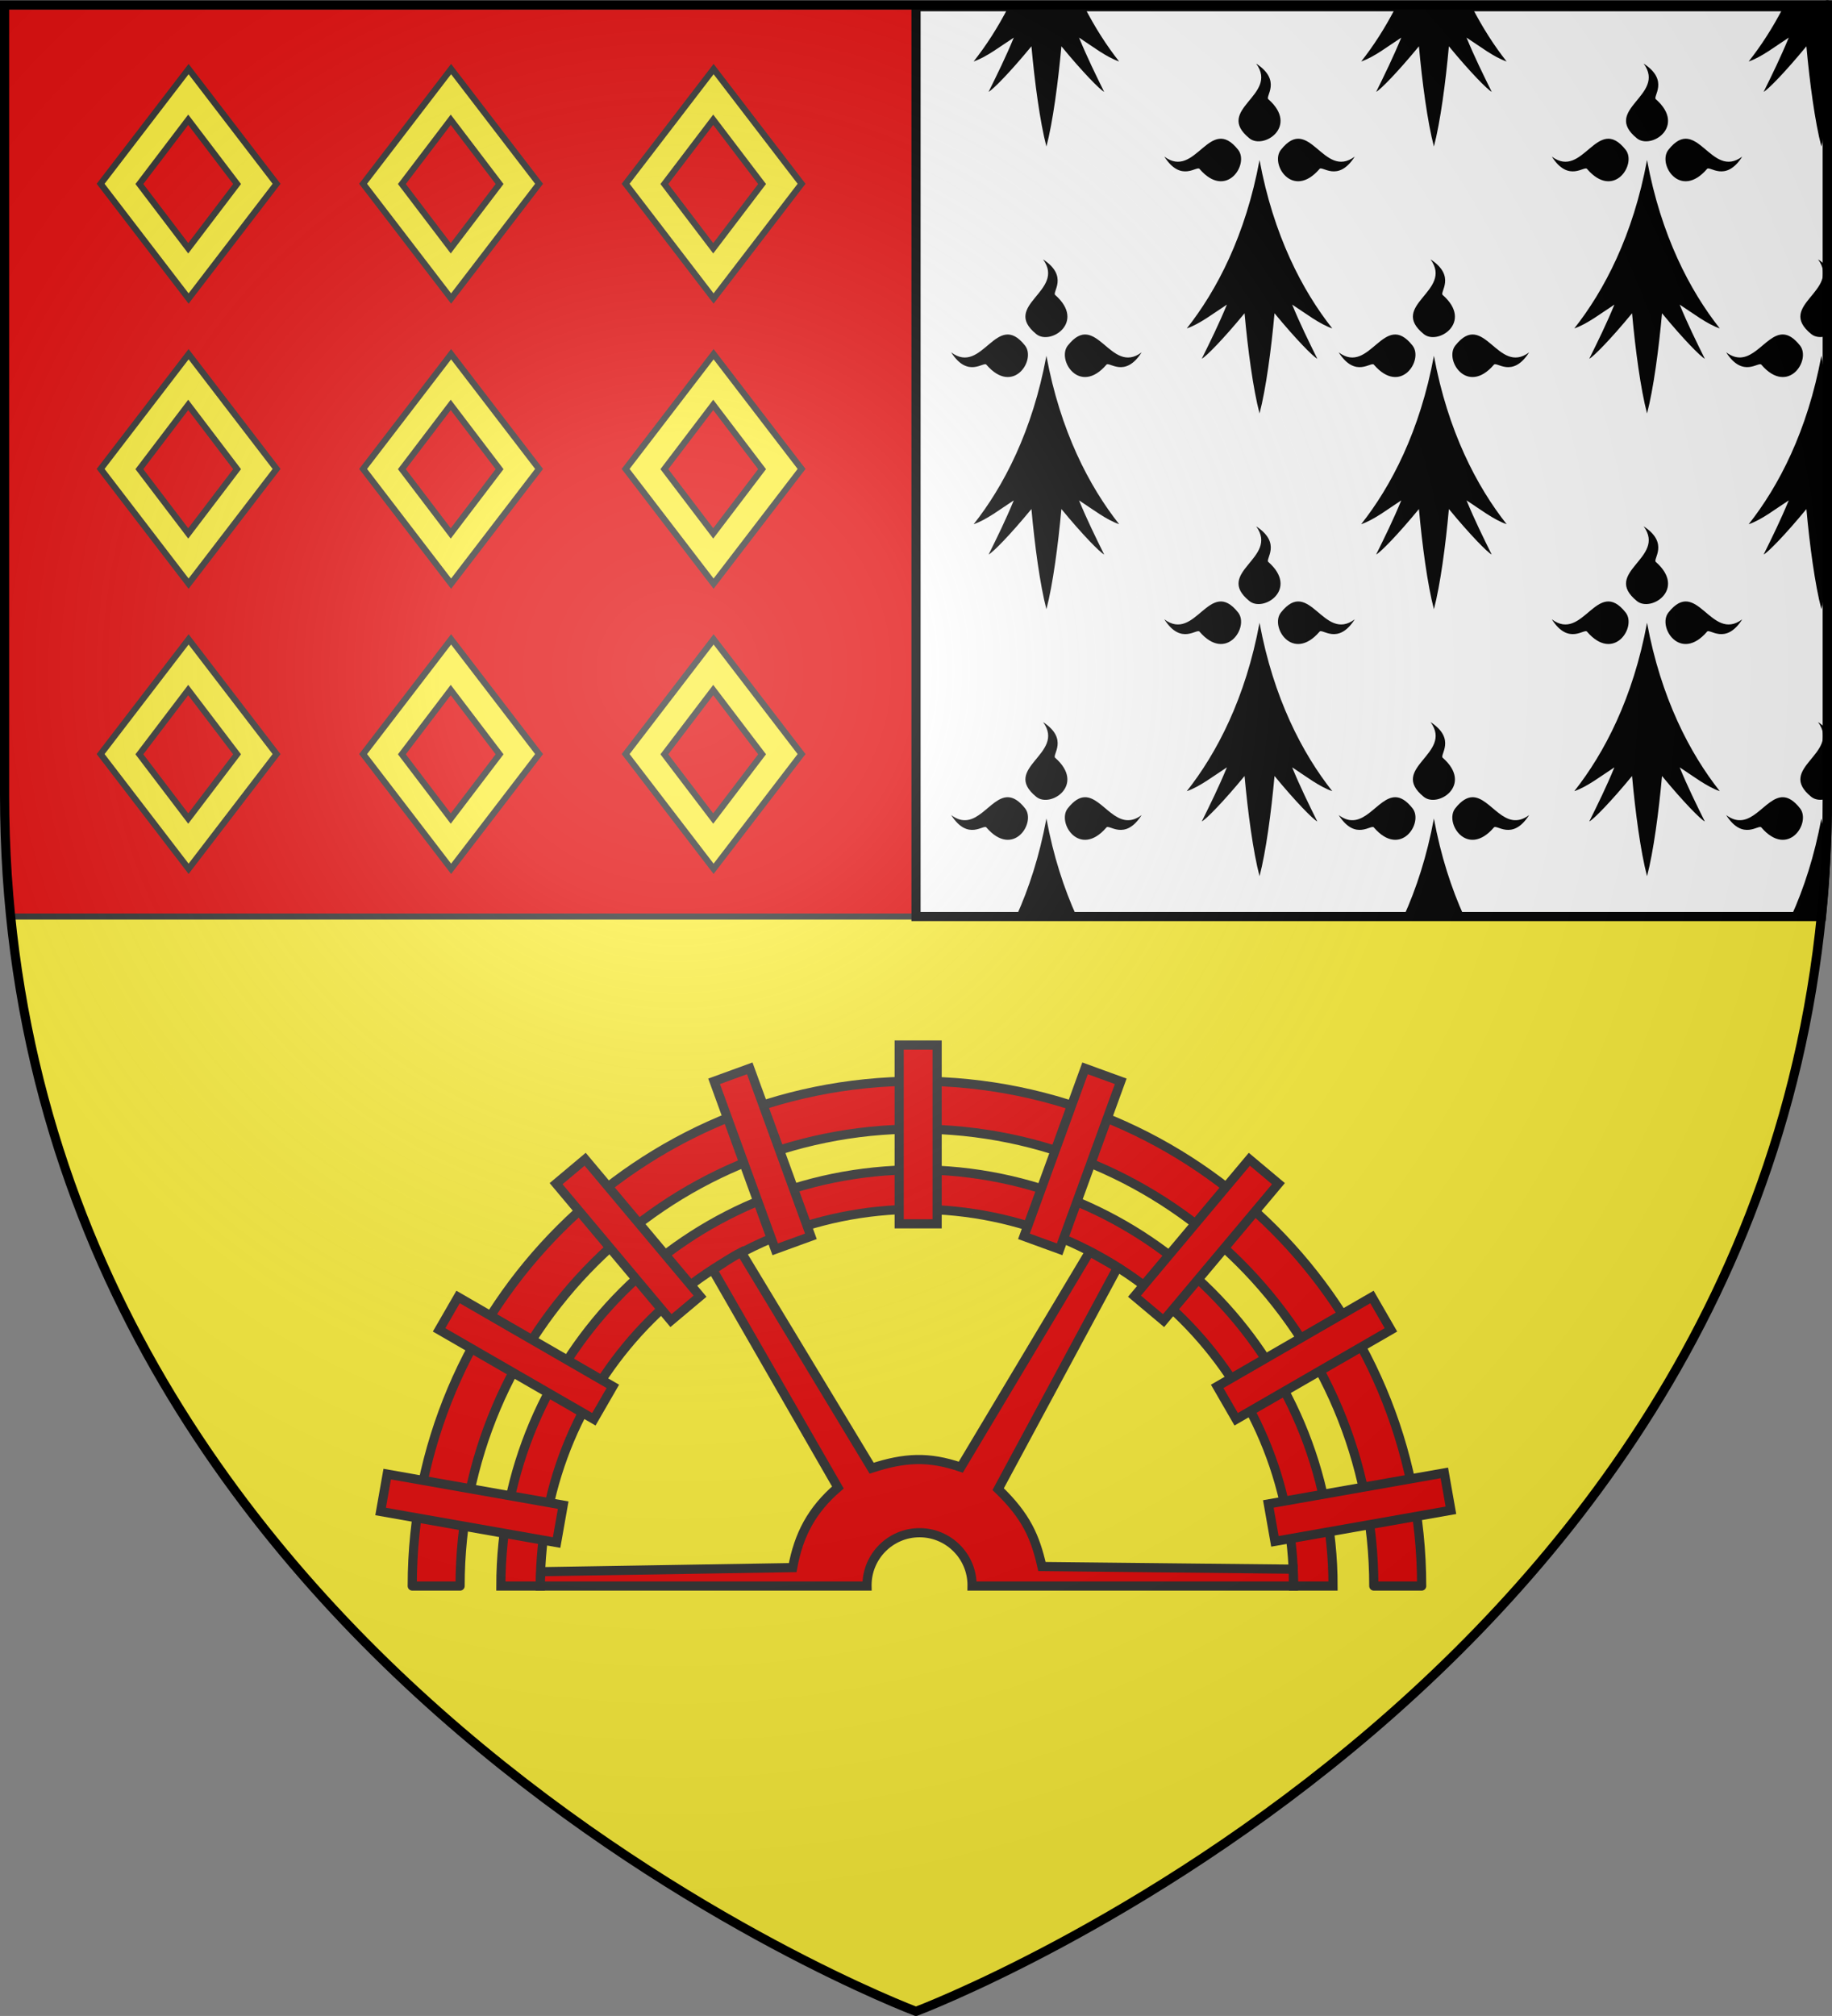
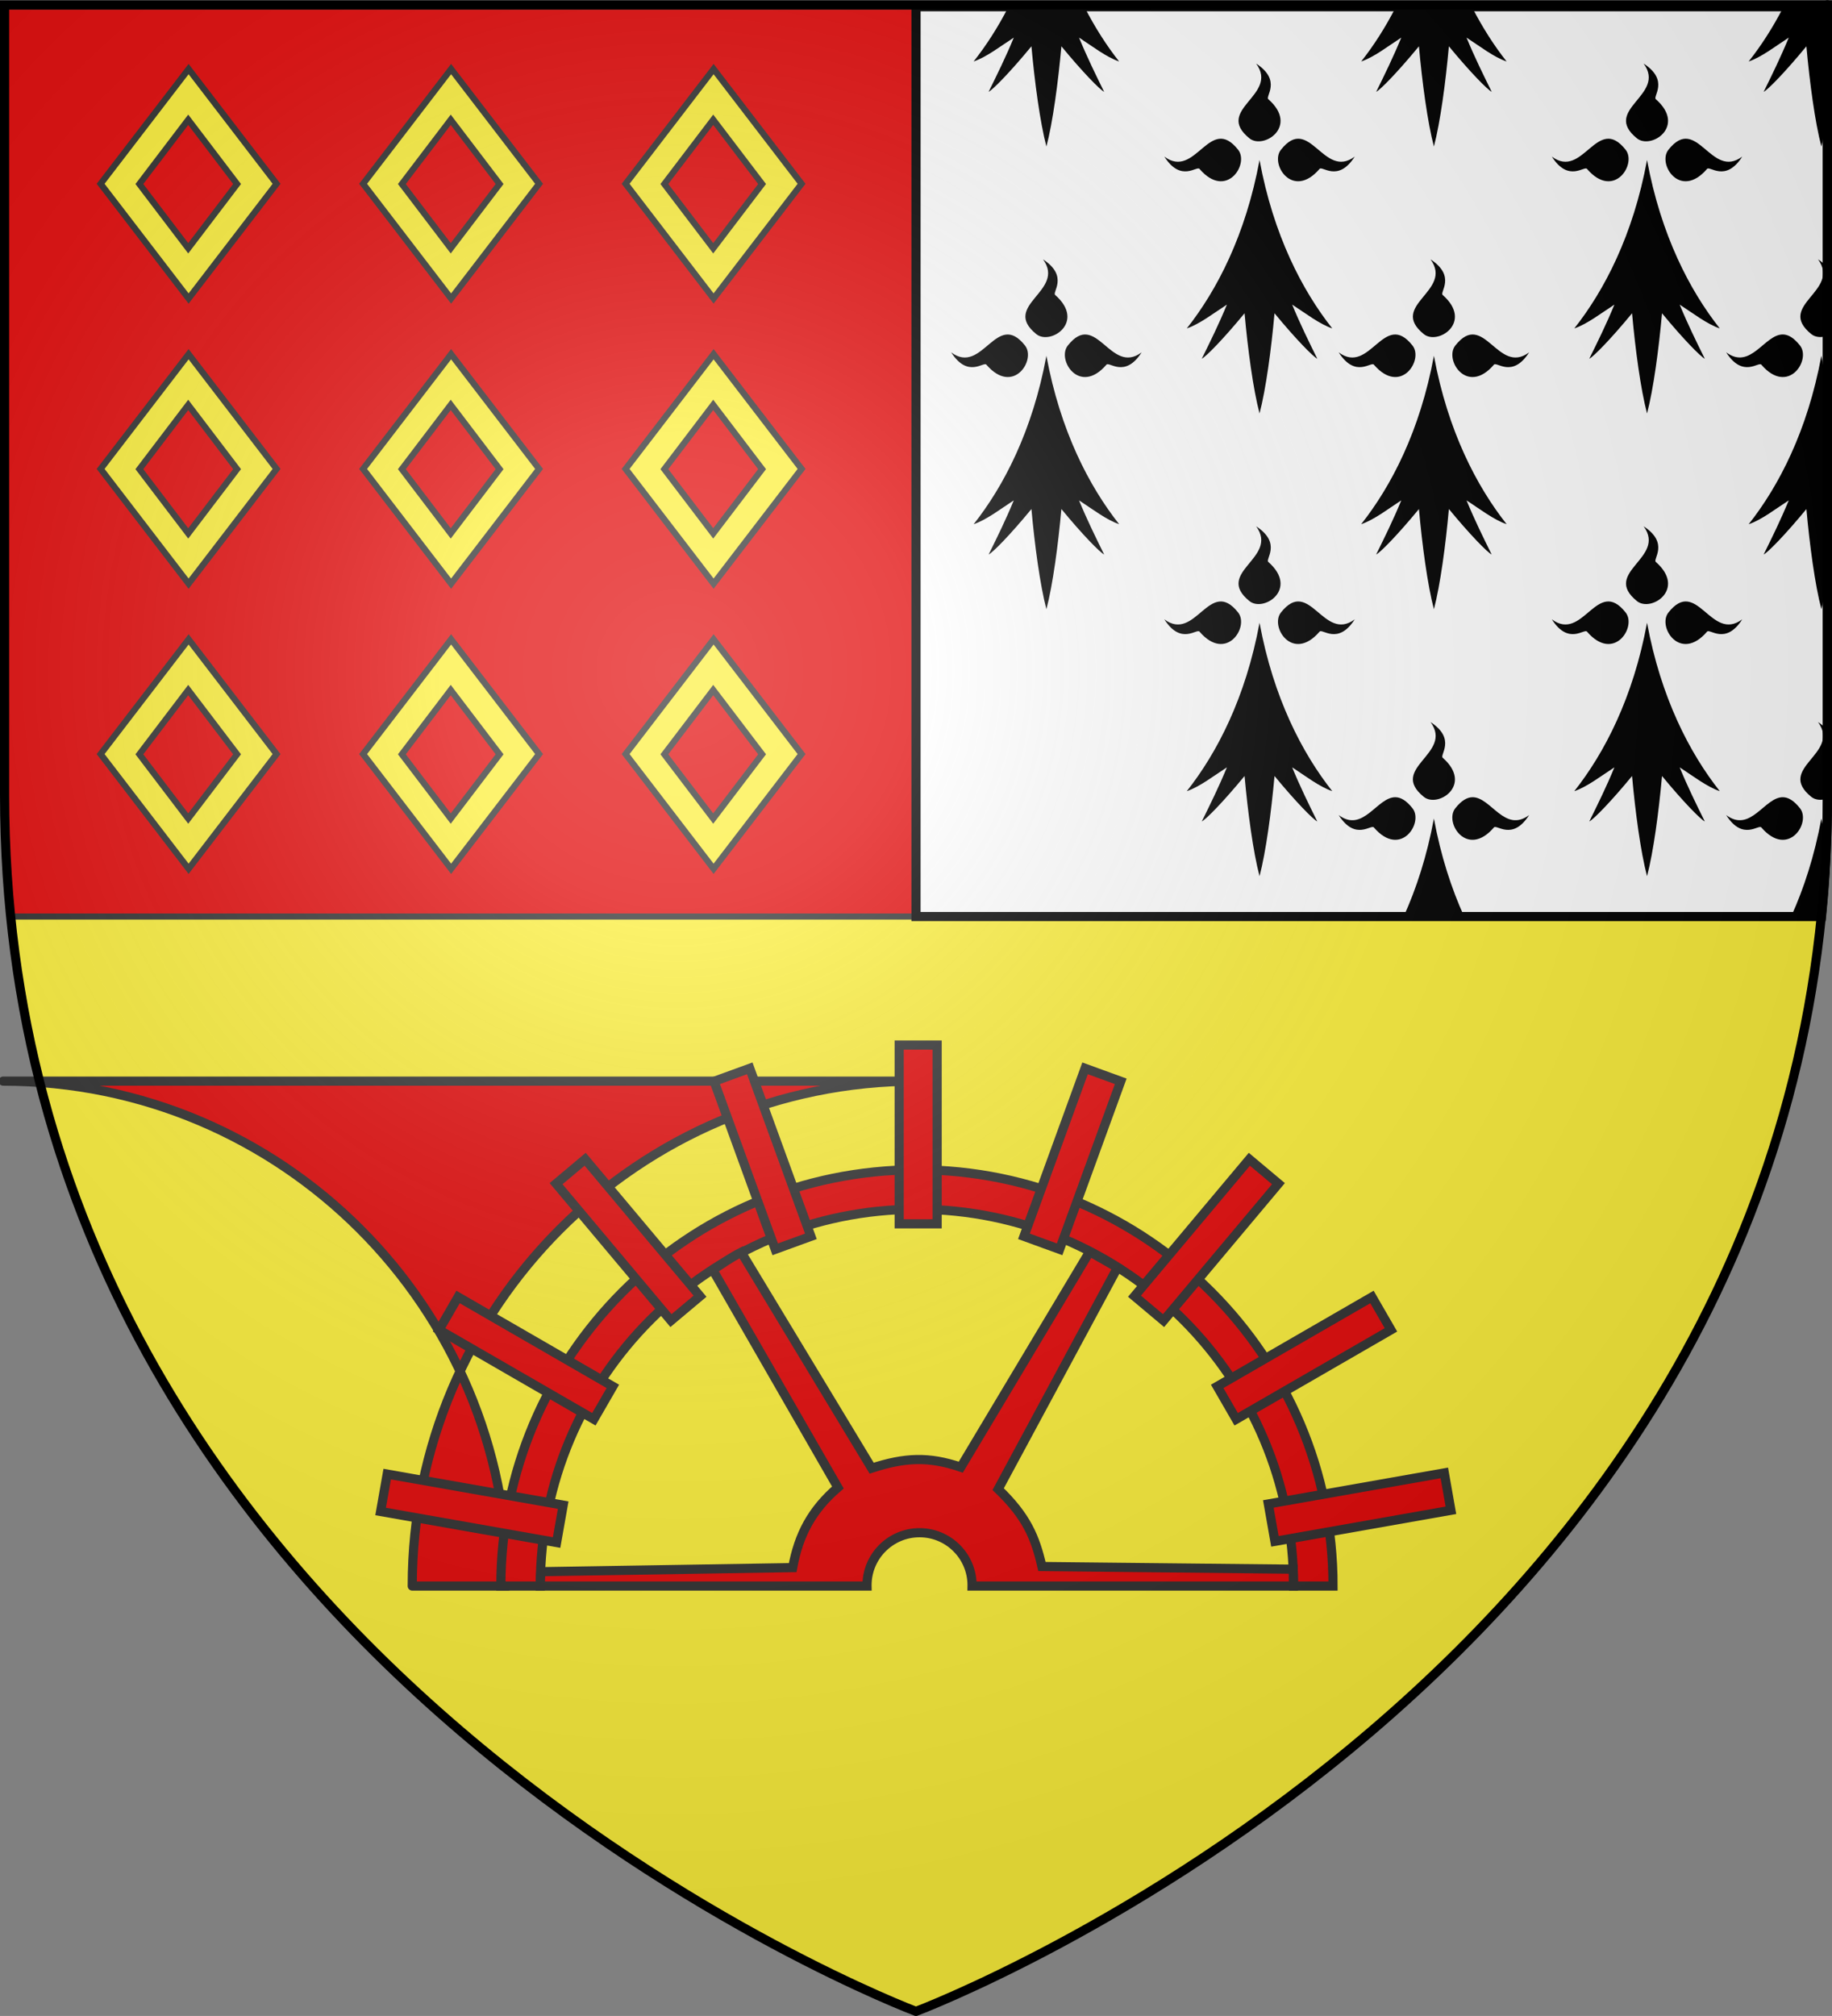
<svg xmlns="http://www.w3.org/2000/svg" xmlns:ns1="http://sodipodi.sourceforge.net/DTD/sodipodi-0.dtd" xmlns:ns2="http://www.inkscape.org/namespaces/inkscape" xmlns:xlink="http://www.w3.org/1999/xlink" height="660" width="600.008" version="1.0" id="svg2" ns1:version="0.32" ns2:version="0.48.4 r9939" ns1:docname="Blason_ville_fr_Muhlbach-sur-Bruche (Bas-Rhin).svg" ns2:export-filename="/Users/olivier/Desktop/Blason Rouge/Blason_Vide_3D.png" ns2:export-xdpi="144" ns2:export-ydpi="144" ns2:output_extension="org.inkscape.output.svg.inkscape">
  <rect width="100%" height="100%" fill="#808080" stroke="none" />
  <ns1:namedview ns2:window-height="736" ns2:window-width="1360" ns2:pageshadow="2" ns2:pageopacity="0.0" guidetolerance="10.0" gridtolerance="10.0" objecttolerance="10.0" borderopacity="1.0" bordercolor="#666666" pagecolor="#ffffff" id="base" showgrid="false" height="660px" ns2:zoom="0.79090873" ns2:cx="300.00412" ns2:cy="330.00015" ns2:window-x="1436" ns2:window-y="-4" ns2:current-layer="layer3" ns2:window-maximized="1" showguides="true" ns2:guide-bbox="true" ns2:snap-bbox="true" ns2:snap-object-midpoints="true" ns2:snap-grids="false" />
  <desc id="desc4">Flag of Canton of Valais (Wallis)</desc>
  <defs id="defs6">
    <linearGradient id="linearGradient2893">
      <stop style="stop-color:white;stop-opacity:0.314;" offset="0" id="stop2895" />
      <stop id="stop2897" offset="0.19" style="stop-color:white;stop-opacity:0.251;" />
      <stop style="stop-color:#6b6b6b;stop-opacity:0.125;" offset="0.6" id="stop2901" />
      <stop style="stop-color:black;stop-opacity:0.125;" offset="1" id="stop2899" />
    </linearGradient>
    <radialGradient ns2:collect="always" xlink:href="#linearGradient2893" id="radialGradient3163" gradientUnits="userSpaceOnUse" gradientTransform="matrix(1.353,0,0,1.349,-77.629,-85.747)" cx="221.445" cy="226.331" fx="221.445" fy="226.331" r="300" />
  </defs>
  <g ns2:groupmode="layer" id="layer3" ns2:label="Fond écu" style="display:inline" transform="translate(0.008,1.2525328e-6)" ns1:insensitive="true">
    <path id="path2855" style="fill:#fcef3c;fill-opacity:1;fill-rule:evenodd;stroke:none" d="m 300,658.5 c 0,0 298.5,-112.32 298.5,-397.772 0,-285.452 0,-258.552 0,-258.552 l -597,0 0,258.552 C 1.5,546.18 300,658.5 300,658.5 z" ns1:nodetypes="cccccc" ns2:connector-curvature="0" />
  </g>
  <g ns2:groupmode="layer" id="layer4" ns2:label="Meubles" transform="translate(0.008,1.2525328e-6)" ns1:insensitive="true">
    <path id="path9402" d="m 301.5,2.188 0,297.875 -298.071,0 c -1.271,-12.724 -1.938,-25.852 -1.938,-39.344 -1e-5,-285.452 0,-258.531 0,-258.531 L 301.5,2.188 z" style="fill:#e20909;fill-opacity:1;fill-rule:evenodd;stroke:#313131;stroke-width:2;stroke-linecap:butt;stroke-linejoin:miter;stroke-miterlimit:4;stroke-opacity:1;stroke-dasharray:none;display:inline" ns1:nodetypes="cccscc" ns2:connector-curvature="0" />
    <path style="fill:#ffffff;fill-opacity:1;fill-rule:evenodd;stroke:#000000;stroke-width:3;stroke-linecap:butt;stroke-linejoin:miter;stroke-miterlimit:4;stroke-opacity:1;stroke-dasharray:none;display:inline" d="m 300,2.188 0,297.875 296.562,0 c 1.271,-12.724 1.938,-25.852 1.938,-39.344 10e-6,-285.452 0,-258.531 0,-258.531 l -298.5,0 z" id="path8431" ns2:connector-curvature="0" />
    <g id="g16589" style="fill:#e20909" transform="matrix(0.752,0,0,0.752,734.239,350.776)">
-       <path id="path5613" transform="translate(-0.008,-1.2525328e-6)" d="m -577.062,4.219 c -121.33,0 -219.781,98.47 -219.781,219.812 l 20.844,0 c 2e-5,-109.841 89.109,-198.969 198.938,-198.969 109.829,-2e-6 199,89.128 199,198.969 l 20.844,0 c 0,-121.343 -98.513,-219.813 -219.844,-219.812 z" style="fill:#e20909;fill-opacity:1;stroke:#313131;stroke-width:3.99;stroke-linejoin:round;stroke-miterlimit:4;stroke-opacity:1;stroke-dasharray:none;display:inline" ns2:connector-curvature="0" />
+       <path id="path5613" transform="translate(-0.008,-1.2525328e-6)" d="m -577.062,4.219 c -121.33,0 -219.781,98.47 -219.781,219.812 l 20.844,0 l 20.844,0 c 0,-121.343 -98.513,-219.813 -219.844,-219.812 z" style="fill:#e20909;fill-opacity:1;stroke:#313131;stroke-width:3.99;stroke-linejoin:round;stroke-miterlimit:4;stroke-opacity:1;stroke-dasharray:none;display:inline" ns2:connector-curvature="0" />
      <path id="path3838" transform="translate(-0.008,-1.2525328e-6)" d="m -577.062,42.812 c -100.023,0 -181.187,81.185 -181.188,181.219 l 17.188,0 C -741.062,133.48 -667.603,60 -577.062,60 -486.522,60 -413,133.48 -413,224.031 l 17.188,0 c 0,-100.033 -81.227,-181.219 -181.25,-181.219 z" style="fill:#e20909;fill-opacity:1;stroke:#313131;stroke-width:3.99;stroke-miterlimit:4;stroke-opacity:1;stroke-dasharray:none;display:inline" ns2:connector-curvature="0" />
      <path id="path13656" transform="translate(-0.008,-1.2525328e-6)" d="m -501.812,78.469 -56.125,93.812 c -14.011,-4.756 -24.4,-4.243 -38.812,0.438 l -56.812,-94 c -4.45,2.249 -8.532,5.135 -12.375,7.688 l 54.469,94.719 c -11.422,9.818 -17.065,20.576 -19.688,34.875 l -109.656,1.781 c -0.15,2.127 -0.255,4.217 -0.281,6.25 l 142.312,0 c -0.002,-0.114 0,-0.23 0,-0.344 2e-5,-12.619 10.256,-22.875 22.875,-22.875 12.619,0 22.875,10.256 22.875,22.875 0,0.114 0.002,0.23 0,0.344 l 139.969,0 c -0.013,-2.484 -0.044,-5.019 -0.094,-7.344 l -109.438,-1.156 c -2.907,-12.767 -6.752,-21.848 -19.062,-33.688 l 51.969,-96.469 -12.125,-6.906 z" style="fill:#e20909;fill-opacity:1;stroke:#313131;stroke-width:3.99;stroke-linejoin:miter;stroke-miterlimit:4;stroke-opacity:1;stroke-dasharray:none" ns2:connector-curvature="0" />
      <path ns2:connector-curvature="0" style="fill:#e20909;fill-opacity:1;fill-rule:evenodd;stroke:#313131;stroke-width:3.99;stroke-linecap:butt;stroke-linejoin:miter;stroke-miterlimit:4;stroke-opacity:1;stroke-dasharray:none;display:inline" d="m -584.774,-11.497 16.531,-2e-6 0,77.835 -16.531,-10e-7 10e-6,-77.835 z" id="path15451" />
      <path ns2:connector-curvature="0" style="fill:#e20909;fill-opacity:1;fill-rule:evenodd;stroke:#313131;stroke-width:3.99;stroke-linecap:butt;stroke-linejoin:miter;stroke-miterlimit:4;stroke-opacity:1;stroke-dasharray:none;display:inline" d="m -665.383,4.296 15.534,-5.654 26.621,73.141 -15.534,5.654 -26.621,-73.141 z" id="path16341" />
      <path ns2:connector-curvature="0" style="fill:#e20909;fill-opacity:1;fill-rule:evenodd;stroke:#313131;stroke-width:3.99;stroke-linecap:butt;stroke-linejoin:miter;stroke-miterlimit:4;stroke-opacity:1;stroke-dasharray:none;display:inline" d="m -734.201,48.851 12.663,-10.626 50.032,59.625 -12.663,10.626 -50.032,-59.625 z" id="path17230" />
      <path ns2:connector-curvature="0" style="fill:#e20909;fill-opacity:1;fill-rule:evenodd;stroke:#313131;stroke-width:3.99;stroke-linecap:butt;stroke-linejoin:miter;stroke-miterlimit:4;stroke-opacity:1;stroke-dasharray:none;display:inline" d="m -785.156,112.503 8.265,-14.316 67.407,38.918 -8.265,14.316 -67.407,-38.918 z" id="path17236" />
      <path ns2:connector-curvature="0" style="fill:#e20909;fill-opacity:1;fill-rule:evenodd;stroke:#313131;stroke-width:3.99;stroke-linecap:butt;stroke-linejoin:miter;stroke-miterlimit:4;stroke-opacity:1;stroke-dasharray:none;display:inline" d="m -810.629,191.577 2.871,-16.28 76.653,13.516 -2.871,16.28 -76.653,-13.516 z" id="path17303" />
      <path ns2:connector-curvature="0" style="fill:#e20909;fill-opacity:1;fill-rule:evenodd;stroke:#313131;stroke-width:3.99;stroke-linecap:butt;stroke-linejoin:miter;stroke-miterlimit:4;stroke-opacity:1;stroke-dasharray:none;display:inline" d="m -347.352,174.775 2.871,16.28 -76.653,13.516 -2.871,-16.28 76.653,-13.516 z" id="path17325" />
      <path ns2:connector-curvature="0" style="fill:#e20909;fill-opacity:1;fill-rule:evenodd;stroke:#313131;stroke-width:3.99;stroke-linecap:butt;stroke-linejoin:miter;stroke-miterlimit:4;stroke-opacity:1;stroke-dasharray:none;display:inline" d="m -378.866,98.187 8.265,14.316 -67.407,38.918 -8.265,-14.316 67.407,-38.918 z" id="path17327" />
      <path ns2:connector-curvature="0" style="fill:#e20909;fill-opacity:1;fill-rule:evenodd;stroke:#313131;stroke-width:3.99;stroke-linecap:butt;stroke-linejoin:miter;stroke-miterlimit:4;stroke-opacity:1;stroke-dasharray:none;display:inline" d="m -432.265,38.225 12.663,10.626 -50.032,59.625 -12.663,-10.626 50.032,-59.625 z" id="path17329" />
      <path ns2:connector-curvature="0" style="fill:#e20909;fill-opacity:1;fill-rule:evenodd;stroke:#313131;stroke-width:3.99;stroke-linecap:butt;stroke-linejoin:miter;stroke-miterlimit:4;stroke-opacity:1;stroke-dasharray:none;display:inline" d="m -503.82,-1.358 15.534,5.654 -26.621,73.141 -15.534,-5.654 26.621,-73.141 z" id="path17331" />
    </g>
    <g id="g18018">
      <g ns2:tile-y0="32.707856" ns2:tile-x0="32.850466" ns2:tile-h="84.86451" ns2:tile-w="57.315056" ns2:tile-cy="75.140111" ns2:tile-cx="61.507994" style="fill:#fcef3c;stroke:#313131;stroke-width:11.35;stroke-miterlimit:4;stroke-dasharray:none" id="layer4-1" transform="matrix(0.179,0,0,0.173,7.714,24.048)">
        <g id="g3293" style="fill:#fcef3c;fill-opacity:1;stroke:#313131;stroke-width:0.745;stroke-miterlimit:4;stroke-opacity:1;stroke-dasharray:none" transform="matrix(15.985,0,0,14.526,-5694.562,-7523.504)">
          <path ns1:nodetypes="ccccc" transform="matrix(0.063,0,0,0.061,356.233,514.314)" id="path4086" style="fill:#fcef3c;fill-opacity:1;fill-rule:evenodd;stroke:#313131;stroke-width:12.035;stroke-linecap:butt;stroke-linejoin:miter;stroke-miterlimit:4;stroke-opacity:1;stroke-dasharray:none" d="M 300,50 140.156,295 300,540 459.844,295 z" ns2:connector-curvature="0" />
        </g>
        <g transform="matrix(8.877,0,0,8.137,-3028.8,-4122.172)" style="fill:#e20909;fill-opacity:1;stroke:#313131;stroke-width:1.335;stroke-miterlimit:4;stroke-opacity:1;stroke-dasharray:none" id="g16978">
          <path ns2:connector-curvature="0" d="M 300,50 140.156,295 300,540 459.844,295 z" style="fill:#e20909;fill-opacity:1;fill-rule:evenodd;stroke:#313131;stroke-width:21.579;stroke-linecap:butt;stroke-linejoin:miter;stroke-miterlimit:4;stroke-opacity:1;stroke-dasharray:none" id="path16980" transform="matrix(0.063,0,0,0.061,356.233,514.314)" ns1:nodetypes="ccccc" />
        </g>
      </g>
      <use id="use16958" transform="translate(0,93.351)" xlink:href="#layer4-1" ns2:tiled-clone-of="#layer4-1" y="0" x="0" width="600.008" height="660" />
      <use id="use16960" transform="translate(0,186.702)" xlink:href="#layer4-1" ns2:tiled-clone-of="#layer4-1" y="0" x="0" width="600.008" height="660" />
      <use id="use16962" transform="translate(85.973,0)" xlink:href="#layer4-1" ns2:tiled-clone-of="#layer4-1" y="0" x="0" width="600.008" height="660" />
      <use id="use16964" transform="translate(85.973,93.351)" xlink:href="#layer4-1" ns2:tiled-clone-of="#layer4-1" y="0" x="0" width="600.008" height="660" />
      <use id="use16966" transform="translate(85.973,186.702)" xlink:href="#layer4-1" ns2:tiled-clone-of="#layer4-1" y="0" x="0" width="600.008" height="660" />
      <use id="use16968" transform="translate(171.945,0)" xlink:href="#layer4-1" ns2:tiled-clone-of="#layer4-1" y="0" x="0" width="600.008" height="660" />
      <use id="use16970" transform="translate(171.945,93.351)" xlink:href="#layer4-1" ns2:tiled-clone-of="#layer4-1" y="0" x="0" width="600.008" height="660" />
      <use id="use16972" transform="translate(171.945,186.702)" xlink:href="#layer4-1" ns2:tiled-clone-of="#layer4-1" y="0" x="0" width="600.008" height="660" />
    </g>
    <g id="g18003">
      <path id="use17047" transform="translate(-0.008,-1.2525328e-6)" d="m 330.312,2.188 c -3.554,6.939 -7.467,12.915 -11.438,17.938 4.205,-1.418 8.777,-4.976 13.156,-7.812 -2.628,6.383 -5.447,12.076 -8.25,17.75 1.402,-0.709 7.024,-6.396 14.031,-14.906 1.051,11.702 2.804,24.834 4.906,32.812 2.102,-7.978 3.855,-21.111 4.906,-32.812 7.008,8.51 12.598,14.197 14,14.906 -2.803,-5.674 -5.591,-11.367 -8.219,-17.75 4.38,2.837 8.92,6.394 13.125,7.812 C 362.561,15.103 358.679,9.127 355.125,2.188 l -24.812,0 z" style="stroke:none" ns2:connector-curvature="0" />
      <path id="use17893" style="stroke:none" d="m 323.085,119.436 c -0.806,-1.312 -6.027,4.61 -11.562,-4.078 10.301,7.695 14.786,-14.099 24.176,-2.234 3.714,4.681 -3.854,16.453 -12.614,6.312 z m 22.547,-22.818 c -1.296,-0.816 4.555,-6.099 -4.029,-11.702 7.603,10.425 -13.931,14.964 -2.207,24.467 4.625,3.759 16.258,-3.901 6.237,-12.765 z m 16.696,22.818 c 0.806,-1.312 6.027,4.61 11.562,-4.078 -10.301,7.695 -14.786,-14.099 -24.176,-2.234 -3.714,4.681 3.854,16.453 12.614,6.312 z m -19.621,-2.961 c -4.555,24.644 -14.015,42.729 -23.826,55.14 4.205,-1.418 8.759,-4.964 13.139,-7.801 -2.628,6.383 -5.431,12.056 -8.234,17.73 1.402,-0.709 7.008,-6.383 14.015,-14.893 1.051,11.702 2.803,24.822 4.905,32.8 2.102,-7.978 3.854,-21.098 4.905,-32.8 7.008,8.51 12.614,14.184 14.015,14.893 -2.803,-5.674 -5.606,-11.347 -8.234,-17.73 4.38,2.837 8.935,6.383 13.139,7.801 -9.811,-12.411 -19.271,-30.495 -23.826,-55.14 z" ns2:tile-x0="310.98623" ns2:tile-y0="-61.578364" ns2:connector-curvature="0" />
-       <path id="use17895" transform="translate(-0.008,-1.2525328e-6)" d="m 341.625,236.406 c 7.603,10.425 -13.942,14.966 -2.219,24.469 4.625,3.759 16.24,-3.885 6.219,-12.75 -1.296,-0.816 4.584,-6.116 -4,-11.719 z M 330.125,261 c -6.06,-0.126 -10.546,11.855 -18.594,5.844 5.536,8.688 10.757,2.782 11.562,4.094 8.759,10.141 16.339,-1.632 12.625,-6.312 -2.054,-2.595 -3.897,-3.59 -5.594,-3.625 z m 25.156,0 c -1.697,0.035 -3.508,1.03 -5.562,3.625 -3.714,4.681 3.866,16.454 12.625,6.312 0.806,-1.312 6.027,4.594 11.562,-4.094 -8.048,6.012 -12.565,-5.969 -18.625,-5.844 z m -12.562,6.969 c -2.272,12.294 -5.758,22.955 -9.906,32.094 l 19.812,0 c -4.148,-9.139 -7.634,-19.8 -9.906,-32.094 z" style="stroke:none" ns2:connector-curvature="0" />
      <path id="use17897" style="stroke:none" d="m 392.887,55.342 c -0.806,-1.312 -6.027,4.61 -11.562,-4.078 10.301,7.695 14.786,-14.099 24.176,-2.234 3.714,4.681 -3.854,16.453 -12.614,6.312 z m 22.547,-22.818 c -1.296,-0.816 4.555,-6.099 -4.029,-11.702 7.603,10.425 -13.931,14.964 -2.207,24.467 4.625,3.759 16.258,-3.901 6.237,-12.765 z m 16.696,22.818 c 0.806,-1.312 6.027,4.61 11.562,-4.078 -10.301,7.695 -14.786,-14.099 -24.176,-2.234 -3.714,4.681 3.854,16.453 12.614,6.312 z m -19.621,-2.961 c -4.555,24.644 -14.015,42.729 -23.826,55.14 4.205,-1.418 8.759,-4.964 13.139,-7.801 -2.628,6.383 -5.431,12.056 -8.234,17.73 1.402,-0.709 7.008,-6.383 14.015,-14.893 1.051,11.702 2.803,24.822 4.905,32.8 2.102,-7.978 3.854,-21.098 4.905,-32.8 7.008,8.51 12.614,14.184 14.015,14.893 -2.803,-5.674 -5.606,-11.347 -8.234,-17.73 4.38,2.837 8.935,6.383 13.139,7.801 -9.811,-12.411 -19.271,-30.495 -23.826,-55.14 z" ns2:tile-x0="310.98623" ns2:tile-y0="-61.578364" ns2:connector-curvature="0" />
      <path id="use17899" style="stroke:none" d="m 392.887,206.837 c -0.806,-1.312 -6.027,4.61 -11.562,-4.078 10.301,7.695 14.786,-14.099 24.176,-2.234 3.714,4.681 -3.854,16.453 -12.614,6.312 z m 22.547,-22.818 c -1.296,-0.816 4.555,-6.099 -4.029,-11.702 7.603,10.425 -13.931,14.964 -2.207,24.467 4.625,3.759 16.258,-3.901 6.237,-12.765 z m 16.696,22.818 c 0.806,-1.312 6.027,4.61 11.562,-4.078 -10.301,7.695 -14.786,-14.099 -24.176,-2.234 -3.714,4.681 3.854,16.453 12.614,6.312 z m -19.621,-2.961 c -4.555,24.644 -14.015,42.729 -23.826,55.14 4.205,-1.418 8.759,-4.964 13.139,-7.801 -2.628,6.383 -5.431,12.056 -8.234,17.73 1.402,-0.709 7.008,-6.383 14.015,-14.893 1.051,11.702 2.803,24.822 4.905,32.8 2.102,-7.978 3.854,-21.098 4.905,-32.8 7.008,8.51 12.614,14.184 14.015,14.893 -2.803,-5.674 -5.606,-11.347 -8.234,-17.73 4.38,2.837 8.935,6.383 13.139,7.801 -9.811,-12.411 -19.271,-30.495 -23.826,-55.14 z" ns2:tile-x0="310.98623" ns2:tile-y0="-61.578364" ns2:connector-curvature="0" />
      <path id="use17903" transform="translate(-0.008,-1.2525328e-6)" d="m 457.219,2.188 c -3.554,6.939 -7.436,12.915 -11.406,17.938 4.205,-1.418 8.745,-4.976 13.125,-7.812 -2.628,6.383 -5.416,12.076 -8.219,17.75 1.402,-0.709 6.992,-6.396 14,-14.906 1.051,11.702 2.804,24.834 4.906,32.812 2.102,-7.978 3.855,-21.111 4.906,-32.812 7.008,8.51 12.63,14.197 14.031,14.906 -2.803,-5.674 -5.622,-11.367 -8.25,-17.75 4.38,2.837 8.92,6.394 13.125,7.812 -3.97,-5.022 -7.853,-10.998 -11.406,-17.938 l -24.812,0 z" style="stroke:none" ns2:connector-curvature="0" />
      <path id="use17905" style="stroke:none" d="m 449.998,119.436 c -0.806,-1.312 -6.027,4.61 -11.562,-4.078 10.301,7.695 14.786,-14.099 24.176,-2.234 3.714,4.681 -3.854,16.453 -12.614,6.312 z m 22.547,-22.818 c -1.296,-0.816 4.555,-6.099 -4.029,-11.702 7.603,10.425 -13.931,14.964 -2.207,24.467 4.625,3.759 16.258,-3.901 6.237,-12.765 z m 16.696,22.818 c 0.806,-1.312 6.027,4.61 11.562,-4.078 -10.301,7.695 -14.786,-14.099 -24.176,-2.234 -3.714,4.681 3.854,16.453 12.614,6.312 z m -19.621,-2.961 c -4.555,24.644 -14.015,42.729 -23.826,55.14 4.205,-1.418 8.759,-4.964 13.139,-7.801 -2.628,6.383 -5.431,12.056 -8.234,17.73 1.402,-0.709 7.008,-6.383 14.015,-14.893 1.051,11.702 2.803,24.822 4.905,32.8 2.102,-7.978 3.854,-21.098 4.905,-32.8 7.008,8.51 12.614,14.184 14.015,14.893 -2.803,-5.674 -5.606,-11.347 -8.234,-17.73 4.38,2.837 8.935,6.383 13.139,7.801 -9.811,-12.411 -19.271,-30.495 -23.826,-55.14 z" ns2:tile-x0="310.98623" ns2:tile-y0="-61.578364" ns2:connector-curvature="0" />
      <path id="use17907" transform="translate(-0.008,-1.2525328e-6)" d="m 468.531,236.406 c 7.603,10.425 -13.942,14.966 -2.219,24.469 4.625,3.759 16.271,-3.885 6.25,-12.75 -1.296,-0.816 4.553,-6.116 -4.031,-11.719 z M 457.062,261 c -6.06,-0.126 -10.577,11.855 -18.625,5.844 5.536,8.688 10.757,2.782 11.562,4.094 8.759,10.141 16.339,-1.632 12.625,-6.312 -2.054,-2.595 -3.866,-3.59 -5.562,-3.625 z m 25.156,0 c -1.697,0.035 -3.54,1.03 -5.594,3.625 -3.714,4.681 3.866,16.454 12.625,6.312 0.806,-1.312 6.027,4.594 11.562,-4.094 -8.048,6.012 -12.534,-5.969 -18.594,-5.844 z m -12.594,6.969 c -2.272,12.294 -5.758,22.955 -9.906,32.094 l 19.812,0 c -4.148,-9.139 -7.634,-19.8 -9.906,-32.094 z" style="stroke:none" ns2:connector-curvature="0" />
      <path id="use17909" style="stroke:none" d="m 519.8,55.342 c -0.806,-1.312 -6.027,4.61 -11.562,-4.078 10.301,7.695 14.786,-14.099 24.176,-2.234 3.714,4.681 -3.854,16.453 -12.614,6.312 z m 22.547,-22.818 c -1.296,-0.816 4.555,-6.099 -4.029,-11.702 7.603,10.425 -13.931,14.964 -2.207,24.467 4.625,3.759 16.258,-3.901 6.237,-12.765 z m 16.696,22.818 c 0.806,-1.312 6.027,4.61 11.562,-4.078 -10.301,7.695 -14.786,-14.099 -24.176,-2.234 -3.714,4.681 3.854,16.453 12.614,6.312 z m -19.621,-2.961 c -4.555,24.644 -14.015,42.729 -23.826,55.14 4.205,-1.418 8.759,-4.964 13.139,-7.801 -2.628,6.383 -5.431,12.056 -8.234,17.73 1.402,-0.709 7.008,-6.383 14.015,-14.893 1.051,11.702 2.803,24.822 4.905,32.8 2.102,-7.978 3.854,-21.098 4.905,-32.8 7.008,8.51 12.614,14.184 14.015,14.893 -2.803,-5.674 -5.606,-11.347 -8.234,-17.73 4.38,2.837 8.935,6.383 13.139,7.801 -9.811,-12.411 -19.271,-30.495 -23.826,-55.14 z" ns2:tile-x0="310.98623" ns2:tile-y0="-61.578364" ns2:connector-curvature="0" />
      <path id="use17911" style="stroke:none" d="m 519.8,206.837 c -0.806,-1.312 -6.027,4.61 -11.562,-4.078 10.301,7.695 14.786,-14.099 24.176,-2.234 3.714,4.681 -3.854,16.453 -12.614,6.312 z m 22.547,-22.818 c -1.296,-0.816 4.555,-6.099 -4.029,-11.702 7.603,10.425 -13.931,14.964 -2.207,24.467 4.625,3.759 16.258,-3.901 6.237,-12.765 z m 16.696,22.818 c 0.806,-1.312 6.027,4.61 11.562,-4.078 -10.301,7.695 -14.786,-14.099 -24.176,-2.234 -3.714,4.681 3.854,16.453 12.614,6.312 z m -19.621,-2.961 c -4.555,24.644 -14.015,42.729 -23.826,55.14 4.205,-1.418 8.759,-4.964 13.139,-7.801 -2.628,6.383 -5.431,12.056 -8.234,17.73 1.402,-0.709 7.008,-6.383 14.015,-14.893 1.051,11.702 2.803,24.822 4.905,32.8 2.102,-7.978 3.854,-21.098 4.905,-32.8 7.008,8.51 12.614,14.184 14.015,14.893 -2.803,-5.674 -5.606,-11.347 -8.234,-17.73 4.38,2.837 8.935,6.383 13.139,7.801 -9.811,-12.411 -19.271,-30.495 -23.826,-55.14 z" ns2:tile-x0="310.98623" ns2:tile-y0="-61.578364" ns2:connector-curvature="0" />
      <path id="use17915" transform="translate(-0.008,-1.2525328e-6)" d="m 584.156,2.188 c -3.554,6.942 -7.466,12.914 -11.438,17.938 4.205,-1.418 8.745,-4.976 13.125,-7.812 -2.628,6.383 -5.416,12.076 -8.219,17.75 1.402,-0.709 6.992,-6.396 14,-14.906 1.051,11.702 2.804,24.834 4.906,32.812 0.697,-2.646 1.361,-5.899 1.969,-9.438 l 0,-36.344 -14.344,0 z" style="stroke:none" ns2:connector-curvature="0" />
      <path id="use17917" transform="translate(-0.008,-1.2525328e-6)" d="m 595.438,84.906 c 7.603,10.425 -13.942,14.966 -2.219,24.469 1.385,1.126 3.409,1.211 5.281,0.562 l 0,-22.375 c -0.723,-0.863 -1.689,-1.76 -3.062,-2.656 z M 583.969,109.5 c -6.06,-0.126 -10.577,11.855 -18.625,5.844 5.536,8.688 10.757,2.782 11.562,4.094 8.759,10.141 16.339,-1.632 12.625,-6.312 -2.054,-2.595 -3.866,-3.59 -5.562,-3.625 z m 12.562,6.969 c -4.555,24.644 -14.002,42.745 -23.812,55.156 4.205,-1.418 8.745,-4.976 13.125,-7.812 -2.628,6.383 -5.416,12.045 -8.219,17.719 1.402,-0.709 6.992,-6.365 14,-14.875 1.051,11.702 2.804,24.803 4.906,32.781 0.697,-2.644 1.362,-5.872 1.969,-9.406 l 0,-64.5 c -0.726,-2.916 -1.391,-5.937 -1.969,-9.062 z" style="stroke:none" ns2:connector-curvature="0" />
      <path id="use17919" transform="translate(-0.008,-1.2525328e-6)" d="m 595.438,236.406 c 7.603,10.425 -13.942,14.966 -2.219,24.469 1.385,1.126 3.409,1.211 5.281,0.562 4.2e-4,-0.241 0,-0.478 0,-0.719 l 0,-21.656 c -0.723,-0.863 -1.689,-1.76 -3.062,-2.656 z M 583.969,261 c -6.06,-0.126 -10.577,11.855 -18.625,5.844 5.536,8.688 10.757,2.782 11.562,4.094 8.759,10.141 16.339,-1.632 12.625,-6.312 -2.054,-2.595 -3.866,-3.59 -5.562,-3.625 z m 12.562,6.969 c -2.272,12.294 -5.758,22.955 -9.906,32.094 l 9.938,0 c 0.792,-7.933 1.349,-16.013 1.656,-24.25 -0.61,-2.543 -1.189,-5.145 -1.688,-7.844 z" style="stroke:none" ns2:connector-curvature="0" />
    </g>
  </g>
  <g ns2:groupmode="layer" id="layer2" ns2:label="Reflet final" transform="translate(8.2139444e-3,1.2525328e-6)" ns1:insensitive="true">
    <path ns1:nodetypes="cccccc" d="M 300,658.5 C 300,658.5 598.5,546.18 598.5,260.728 C 598.5,-24.723 598.5,2.176 598.5,2.176 L 1.5,2.176 L 1.5,260.728 C 1.5,546.18 300,658.5 300,658.5 z " style="opacity:1;fill:url(#radialGradient3163);fill-opacity:1;fill-rule:evenodd;stroke:none;stroke-width:1px;stroke-linecap:butt;stroke-linejoin:miter;stroke-opacity:1" id="path2875" ns2:export-xdpi="144" ns2:export-ydpi="144" />
  </g>
  <g ns2:groupmode="layer" id="layer1" ns2:label="Contour final" transform="translate(0.008,1.2525328e-6)">
    <path d="M 1.492,1.61 H 598.492 V 260.11 c 0,286.2 -298.5,398.39 -298.5,398.39 0,0 -298.5,-112.19 -298.5,-398.39 z" id="use25" ns2:connector-curvature="0" style="fill:none;stroke:#000000;stroke-width:3" />
  </g>
</svg>